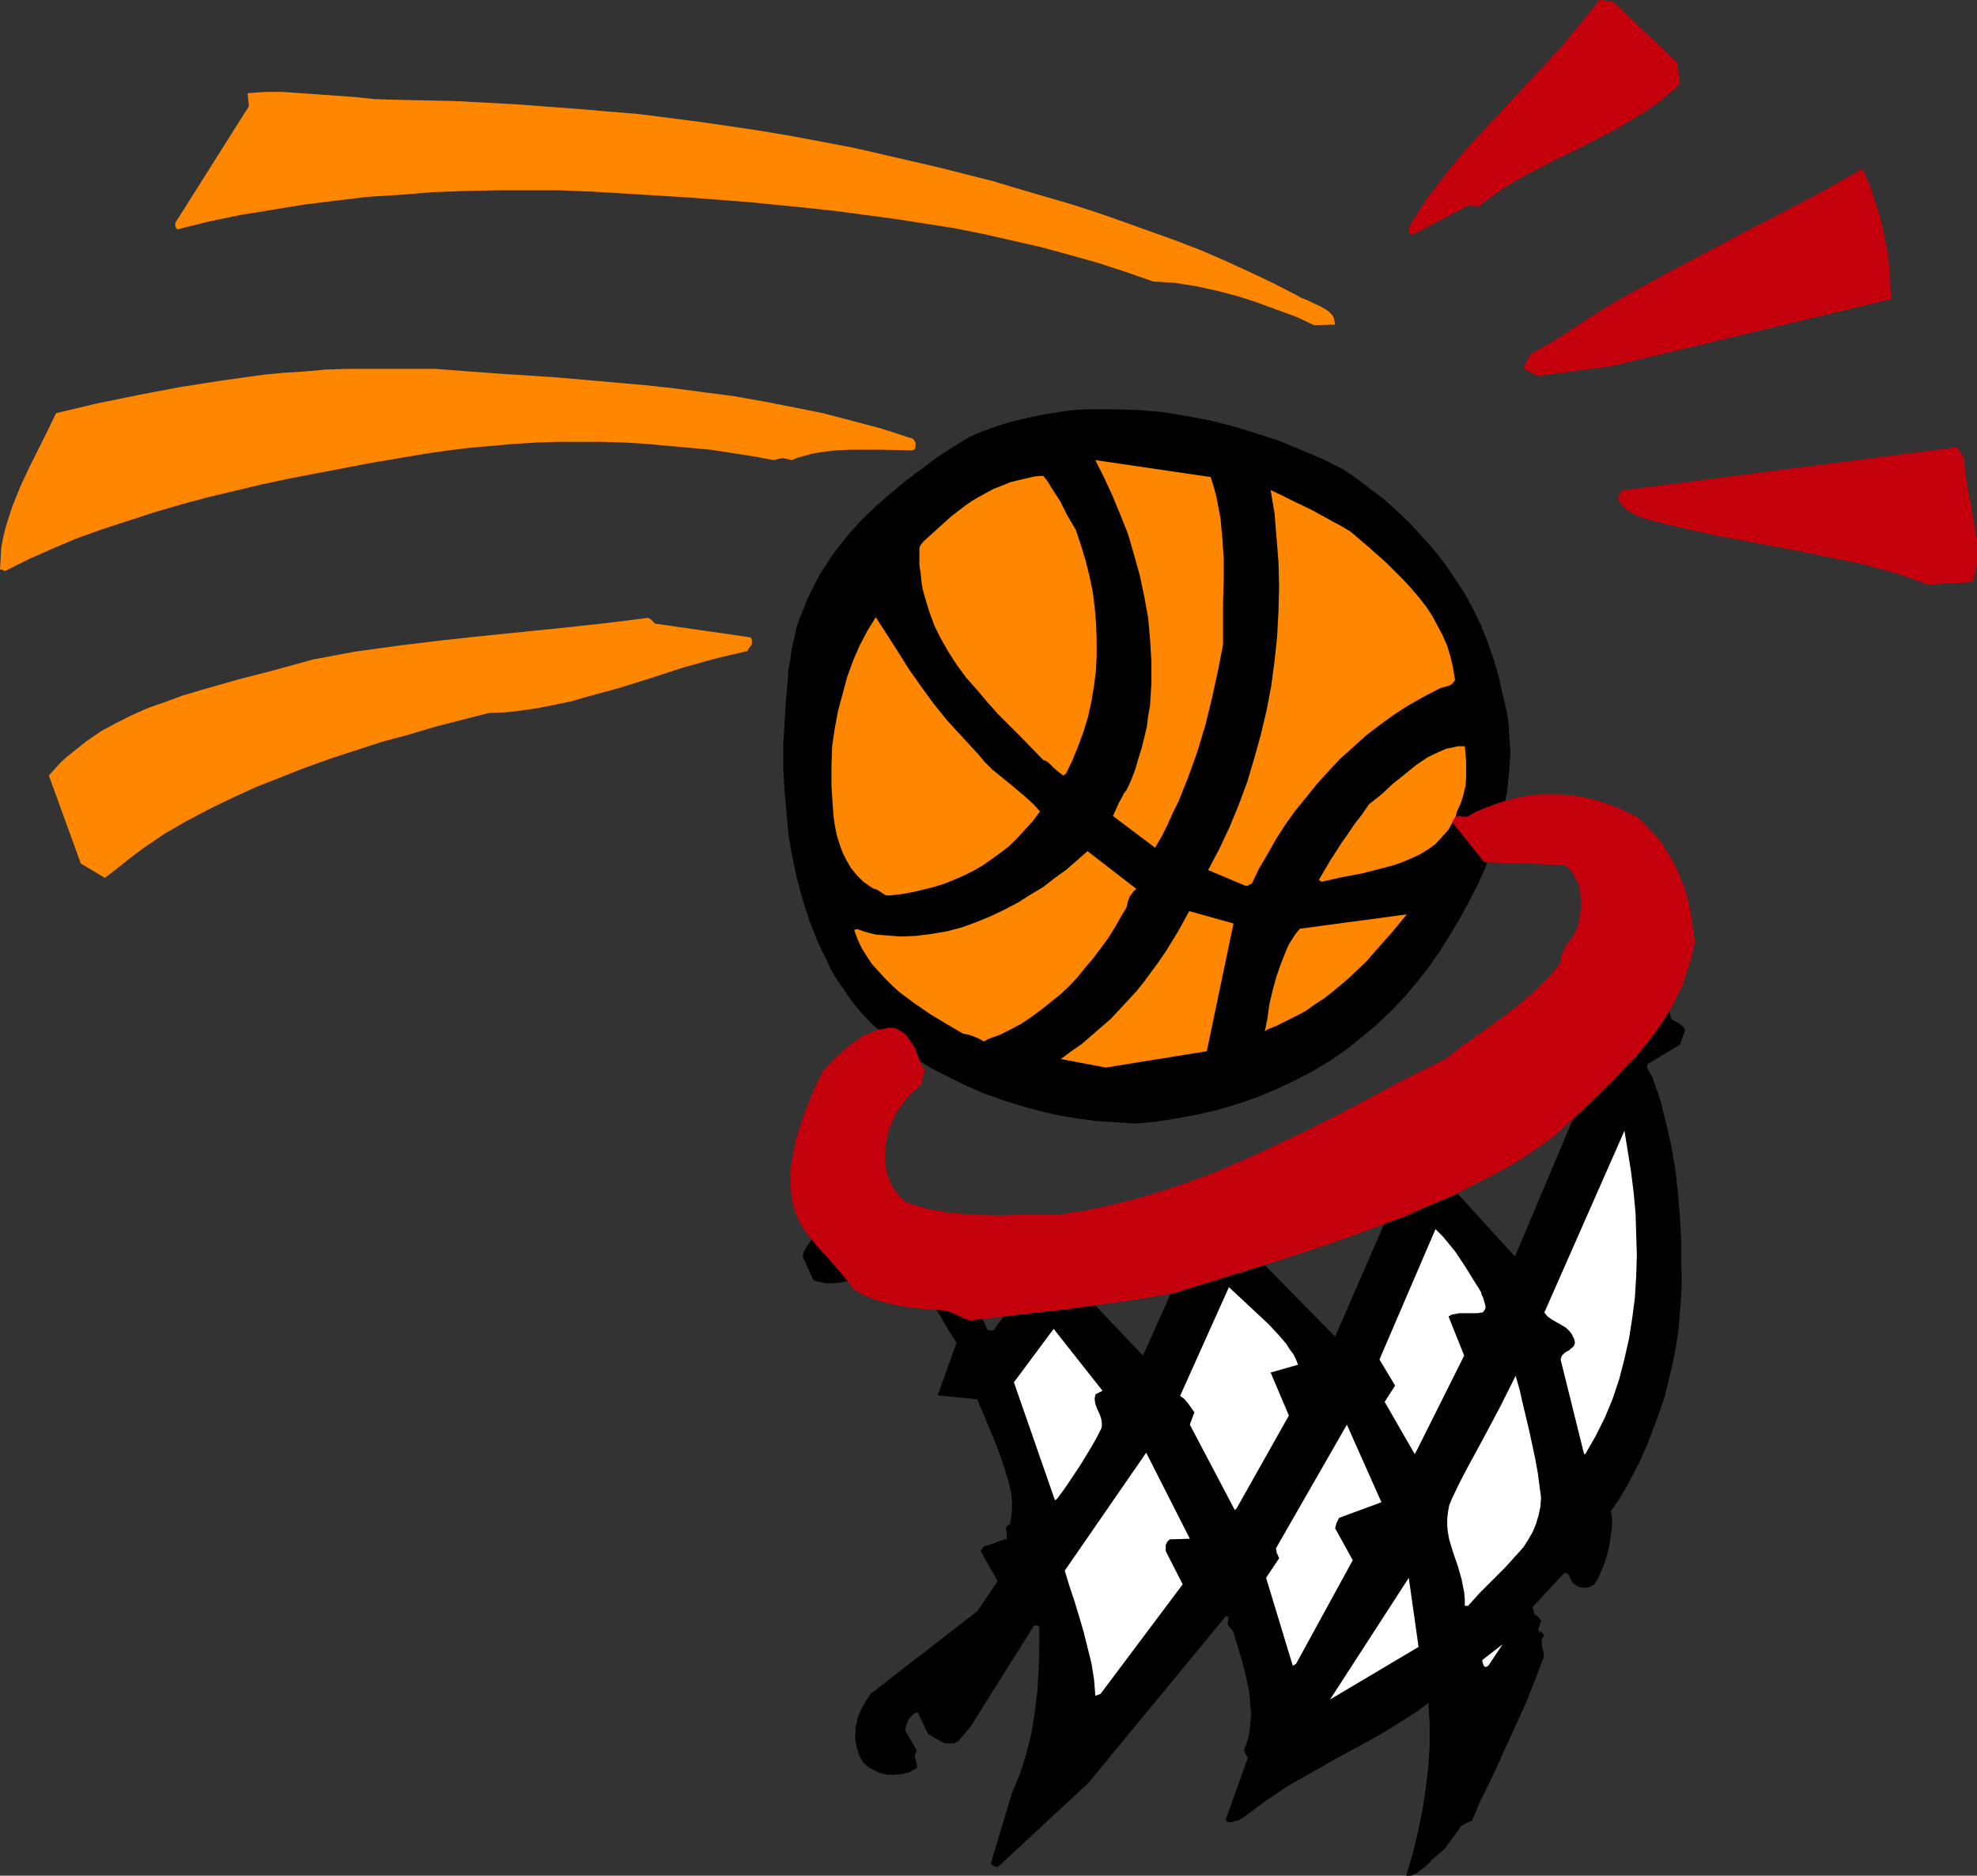
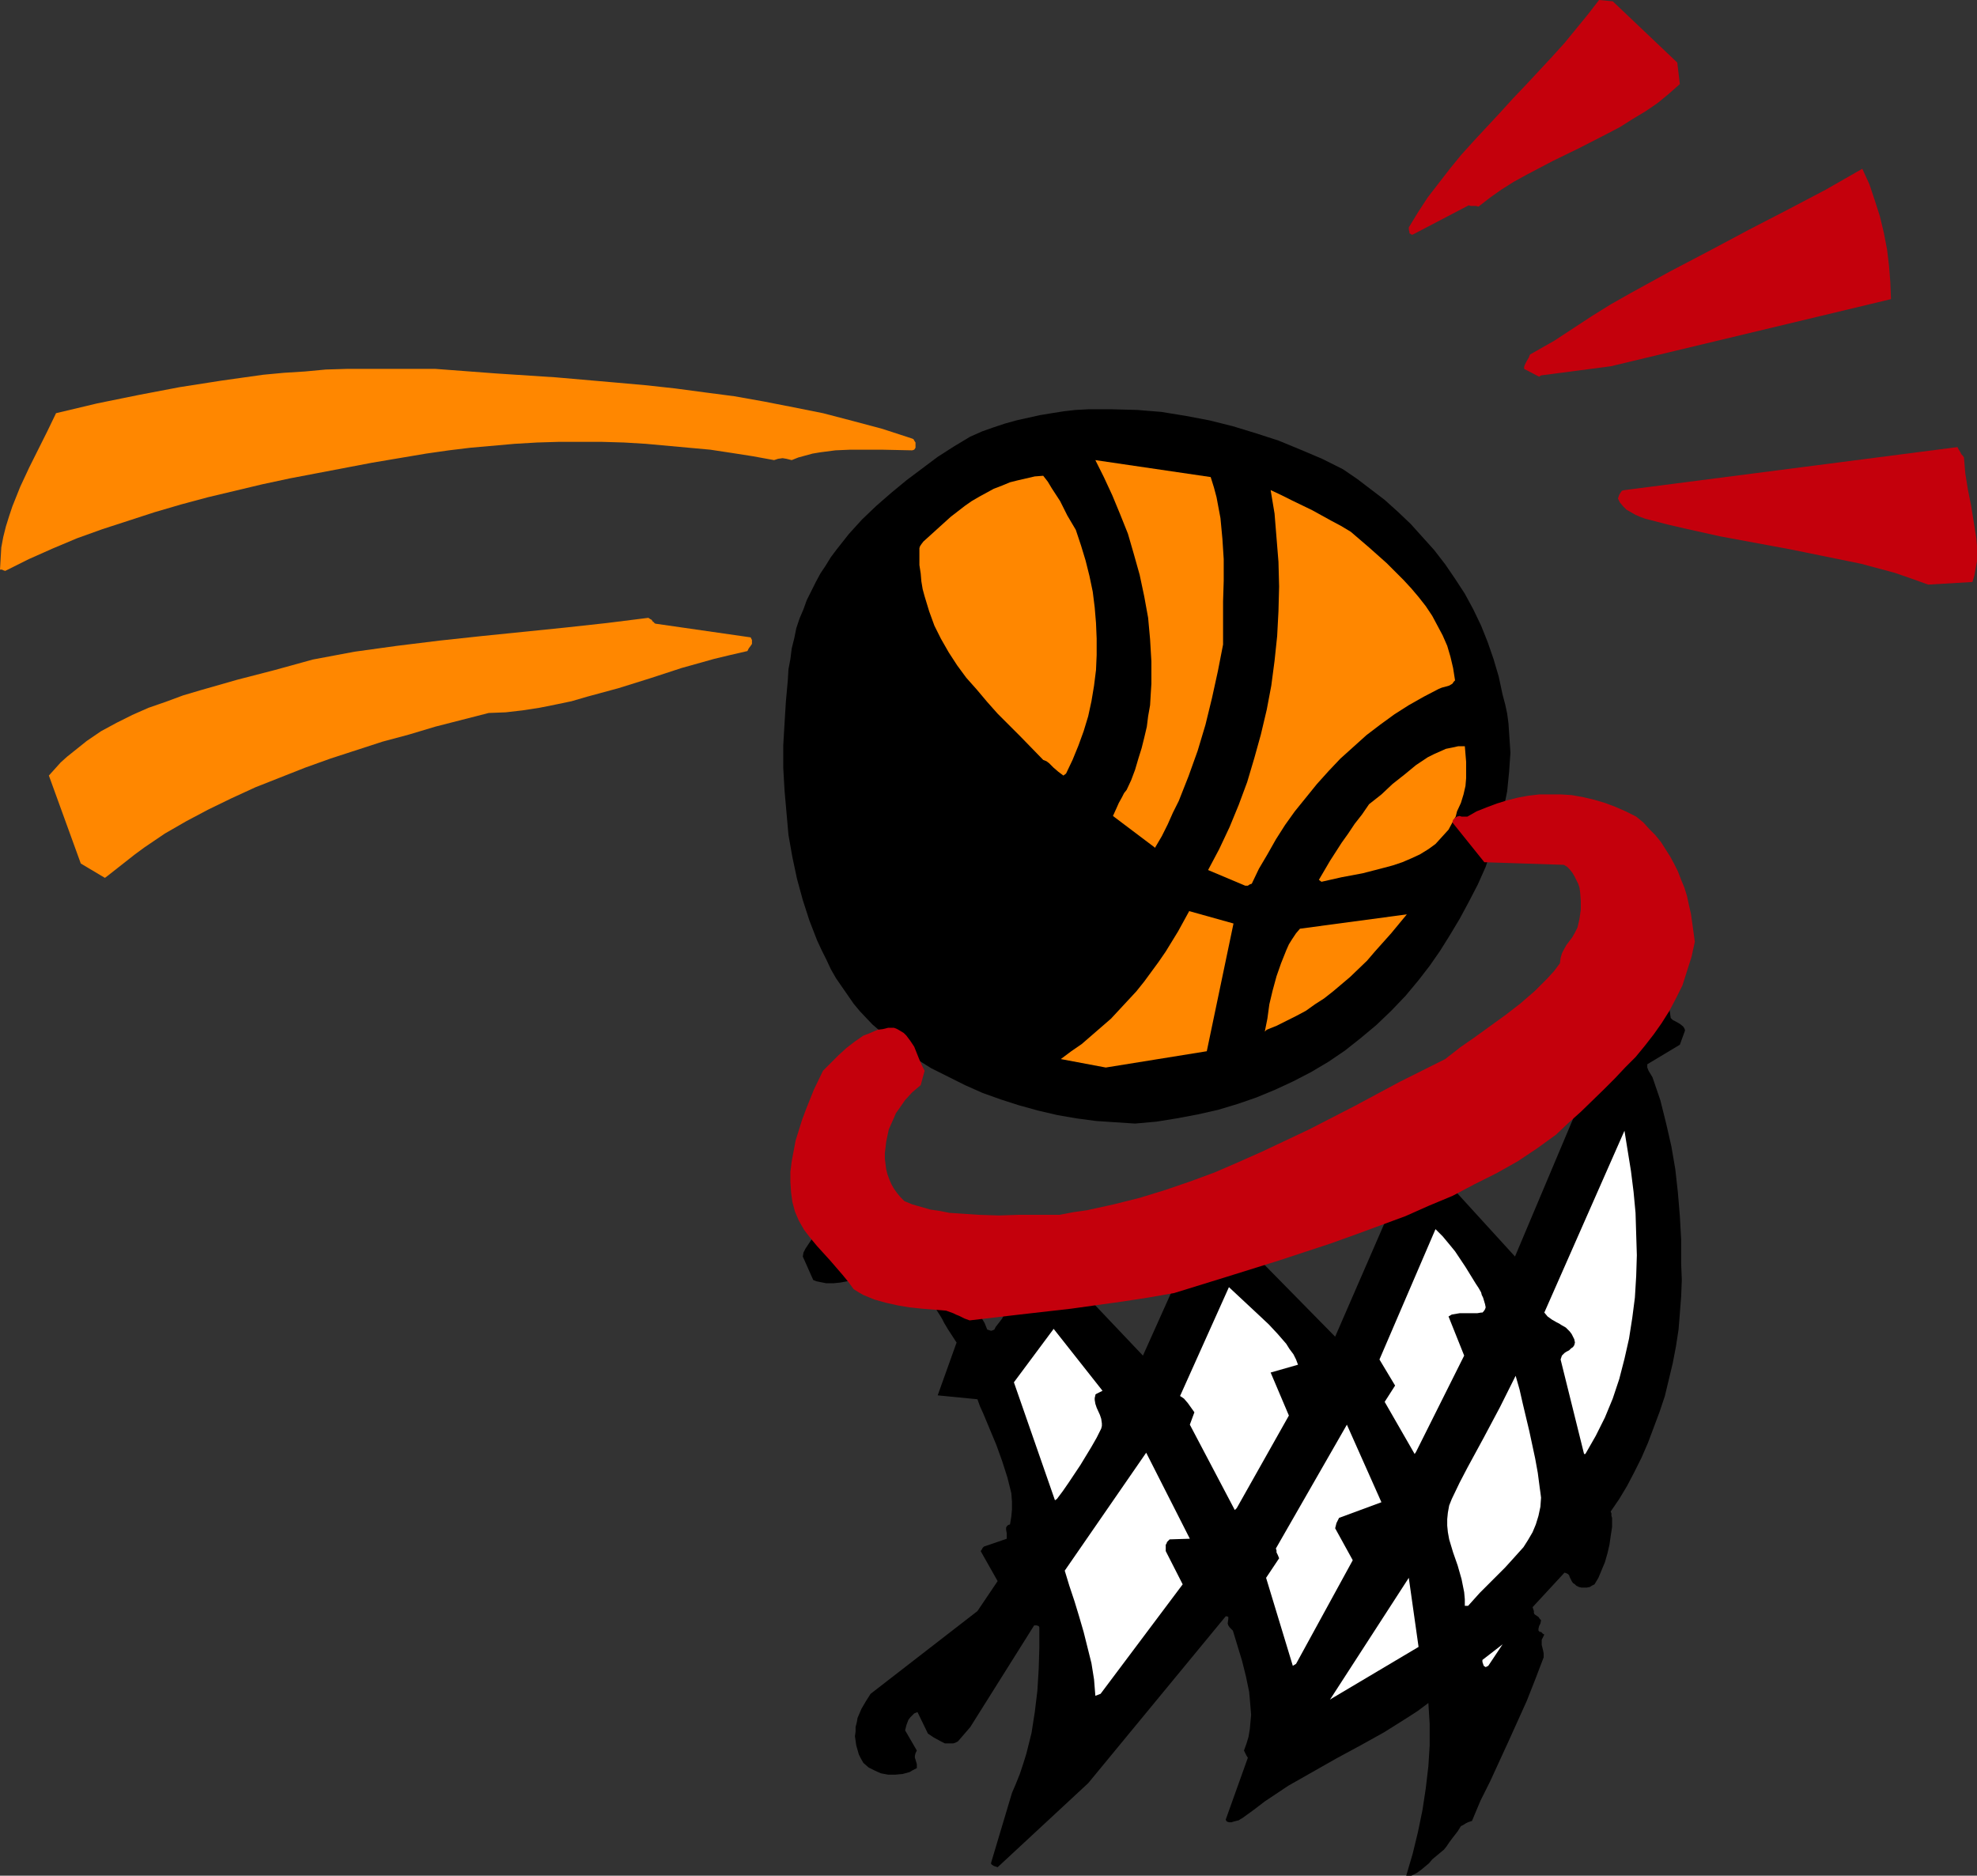
<svg xmlns="http://www.w3.org/2000/svg" xmlns:ns1="http://sodipodi.sourceforge.net/DTD/sodipodi-0.dtd" xmlns:ns2="http://www.inkscape.org/namespaces/inkscape" version="1.0" width="129.724mm" height="123.06mm" id="svg26" ns1:docname="Basketball - Equipment 3.wmf">
  <rect width="100%" height="100%" fill="#333333" stroke="none" />
  <ns1:namedview id="namedview26" pagecolor="#ffffff" bordercolor="#000000" borderopacity="0.25" ns2:showpageshadow="2" ns2:pageopacity="0.0" ns2:pagecheckerboard="0" ns2:deskcolor="#d1d1d1" ns2:document-units="mm" />
  <defs id="defs1">
    <pattern id="WMFhbasepattern" patternUnits="userSpaceOnUse" width="6" height="6" x="0" y="0" />
  </defs>
  <path style="fill:#000000;fill-opacity:1;fill-rule:evenodd;stroke:none" d="m 349.379,465.109 h 0.646 l 1.293,-0.646 1.131,-0.808 0.97,-0.808 0.97,-0.808 0.808,-0.97 0.97,-0.808 0.97,-0.808 0.97,-0.808 0.646,-0.808 0.646,-0.97 0.97,-1.293 1.131,-1.454 0.808,-1.293 0.646,-0.323 0.485,-0.323 0.646,-0.323 0.97,-0.323 2.101,-5.01 2.424,-4.848 4.525,-9.858 2.262,-5.01 2.262,-5.01 2.101,-5.333 2.101,-5.495 v -0.97 l -0.162,-0.808 -0.162,-0.646 -0.162,-0.646 v -0.646 -0.646 l 0.323,-0.646 0.323,-0.646 -0.323,-0.162 -0.162,-0.162 -0.162,-0.162 -0.162,-0.162 h -0.323 l -0.323,-0.323 v -0.485 l 0.162,-0.646 0.323,-0.646 0.162,-0.808 -0.323,-0.323 -0.323,-0.485 -0.485,-0.323 -0.485,-0.323 -0.162,-0.323 v -0.485 l -0.162,-0.485 -0.162,-0.485 7.918,-8.565 0.485,0.162 0.323,0.162 0.323,0.323 0.162,0.485 0.485,0.97 0.323,0.485 0.485,0.323 0.323,0.323 0.646,0.323 0.646,0.162 h 0.646 0.646 l 0.808,-0.162 0.485,-0.323 0.646,-0.323 0.97,-1.616 0.808,-1.939 0.808,-1.939 0.646,-2.263 0.485,-2.101 0.323,-2.263 0.323,-2.101 v -2.263 l -0.162,-0.485 v -0.646 l -0.162,-0.323 v -0.162 l 2.101,-3.071 1.939,-3.232 1.778,-3.394 1.778,-3.555 1.616,-3.717 1.454,-3.879 1.454,-3.879 1.293,-3.879 0.97,-4.04 0.97,-4.04 0.808,-4.202 0.646,-4.202 0.323,-4.04 0.323,-4.202 0.162,-4.04 -0.162,-4.04 v -5.98 l -0.323,-5.818 -0.485,-5.818 -0.646,-5.818 -0.97,-5.656 -1.293,-5.656 -1.454,-5.818 -1.939,-5.656 -0.485,-0.808 -0.485,-0.808 -0.323,-0.808 v -0.808 l 8.08,-4.848 1.293,-3.555 -0.162,-0.485 -0.323,-0.485 -0.808,-0.646 -1.131,-0.646 -0.646,-0.323 -0.485,-0.485 -0.485,-3.394 -1.454,-0.323 -1.454,-0.323 h -1.454 l -1.293,0.162 -1.293,0.323 -1.293,0.323 -1.293,0.485 -1.293,0.646 -4.686,2.909 -2.424,1.454 -2.262,1.293 -0.485,0.485 -0.485,0.485 -0.646,0.646 -0.323,0.808 -0.485,0.646 3.232,8.08 -18.746,44.442 -15.19,-16.646 0.162,-0.323 0.485,-0.323 0.808,-0.485 1.131,-0.323 0.97,-0.646 0.808,-0.646 0.808,-0.97 0.485,-1.293 V 289.279 l 0.162,-0.646 -0.646,-0.808 -0.646,-0.646 -1.454,-1.293 -1.778,-1.131 -1.778,-1.131 -21.493,7.111 -0.485,0.485 -0.646,0.485 -0.485,0.808 -0.323,0.485 -0.162,0.646 2.101,5.495 5.494,2.586 -12.928,29.736 -18.746,-19.07 0.485,-1.293 0.162,-0.485 v -0.646 l 0.162,-1.293 -0.162,-0.646 -0.162,-0.646 -0.485,-0.808 -0.646,-0.485 -0.485,-0.646 -0.646,-0.485 -1.293,-0.646 -1.293,-0.485 -1.454,-0.162 h -1.616 -1.454 l -1.616,0.162 -3.394,0.485 -3.394,0.485 h -1.778 l -1.616,-0.162 -1.616,-0.323 -1.616,-0.646 -1.454,0.162 h -0.485 -0.485 l -0.323,0.485 -0.323,0.323 -0.162,0.485 v 0.323 l 0.162,0.808 0.323,0.97 0.485,0.808 0.485,0.97 0.485,0.808 0.323,0.808 5.171,5.01 -9.211,20.524 -14.867,-15.676 v -2.263 l -0.97,-1.131 -1.131,-0.808 -1.131,-0.808 -1.454,-0.485 -1.293,-0.323 -1.454,-0.323 -1.454,-0.162 h -1.616 l -3.07,0.162 -6.302,0.485 h -2.909 l -0.485,0.485 -0.162,0.646 -0.162,0.485 v 0.646 l 0.162,0.808 v 0.646 l 0.323,1.131 3.555,4.202 0.162,0.808 -0.162,0.808 -0.162,0.808 -0.323,0.646 -0.485,0.646 -1.131,1.454 -0.323,0.646 -0.323,0.162 -0.485,0.162 -0.485,-0.162 -0.485,-0.162 -0.646,-1.616 -0.97,-1.616 -1.939,-3.071 -2.424,-2.909 -2.424,-3.071 -2.747,-2.909 -2.909,-2.909 -5.656,-5.495 -2.262,-0.97 -2.262,-0.808 -2.586,-0.808 -2.586,-0.485 -2.586,-0.323 h -2.747 l -1.293,0.162 -1.454,0.162 -1.293,0.485 -1.293,0.323 -1.131,0.97 -0.97,0.97 -0.97,0.97 -0.646,0.97 -0.646,0.97 -0.646,0.97 -0.485,0.97 -0.162,0.97 2.586,5.818 0.808,0.323 0.808,0.162 1.616,0.323 h 1.778 l 1.616,-0.162 1.778,-0.323 3.555,-1.131 1.778,-0.323 1.778,-0.485 1.616,-0.323 h 1.616 1.616 l 1.616,0.485 0.646,0.162 0.808,0.485 0.646,0.485 0.646,0.646 0.646,0.646 0.485,0.808 1.778,1.778 1.454,1.778 1.293,1.778 1.131,1.778 0.485,0.808 0.485,0.97 0.97,1.616 2.101,3.232 -4.686,13.09 9.858,0.97 0.646,1.778 0.808,1.778 1.616,3.879 1.616,3.879 1.454,4.04 1.293,4.04 0.485,1.939 0.485,1.939 0.162,2.101 v 1.939 l -0.162,1.778 -0.323,1.939 -0.485,0.162 -0.323,0.323 -0.162,0.323 v 0.485 l 0.162,0.97 v 1.293 l -5.656,1.939 v 0 l -0.323,0.323 -0.162,0.323 -0.323,0.485 4.202,7.434 -5.01,7.434 -26.502,20.524 -1.131,1.778 -1.131,1.939 -0.97,2.263 -0.162,0.97 -0.323,1.293 v 1.131 l -0.162,1.131 0.162,1.131 0.162,1.131 0.323,1.131 0.323,1.131 0.485,0.97 0.646,1.131 1.293,1.131 1.616,0.808 1.454,0.646 1.778,0.323 h 1.778 l 1.778,-0.162 1.778,-0.485 0.808,-0.485 0.97,-0.485 v -0.485 -0.485 l -0.323,-1.131 -0.162,-0.485 v -0.485 l 0.162,-0.646 0.323,-0.646 -2.909,-5.01 0.323,-1.293 0.485,-1.293 0.485,-0.646 0.485,-0.485 0.485,-0.485 0.808,-0.323 2.586,5.333 1.454,0.97 1.778,0.97 0.97,0.485 h 0.97 1.131 l 0.485,-0.162 0.646,-0.323 3.07,-3.555 15.837,-25.211 h 0.646 l 0.485,0.162 0.162,0.323 v 5.01 l -0.162,5.333 -0.323,5.333 -0.646,5.333 -0.808,5.171 -0.646,2.586 -0.646,2.586 -0.808,2.586 -0.808,2.424 -0.97,2.424 -0.97,2.263 -5.171,17.292 v 0.323 l 0.162,0.162 0.485,0.323 0.485,0.162 0.485,0.162 22.462,-20.847 34.098,-41.372 h 0.323 l 0.323,0.162 v 0.162 0.323 l -0.162,1.131 0.162,0.485 0.323,0.485 0.808,0.808 1.131,3.717 1.131,3.717 0.97,3.879 0.808,3.879 0.162,1.778 0.162,1.939 0.162,1.939 -0.162,1.778 -0.162,1.778 -0.323,1.939 -0.485,1.616 -0.646,1.778 0.162,0.323 0.485,0.97 0.323,0.485 -5.494,15.353 0.162,0.323 0.162,0.162 0.485,0.162 h 0.646 l 0.485,-0.162 1.293,-0.323 0.485,-0.323 0.323,-0.162 2.909,-2.101 2.747,-2.101 2.909,-1.939 2.909,-1.939 5.979,-3.394 5.979,-3.394 5.979,-3.232 5.818,-3.232 5.656,-3.555 2.747,-1.778 2.586,-1.939 0.162,2.586 0.162,2.586 v 5.333 l -0.323,5.171 -0.646,5.495 -0.808,5.333 -1.131,5.495 -1.293,5.333 -1.616,5.495 z" id="path1" />
  <path style="fill:#ffffff;fill-opacity:1;fill-rule:evenodd;stroke:none" d="m 330.31,421.151 21.493,-12.767 -2.424,-17.13 -19.554,30.221 z" id="path2" />
  <path style="fill:#ffffff;fill-opacity:1;fill-rule:evenodd;stroke:none" d="m 272.942,420.02 20.362,-27.15 -4.202,-8.242 v -1.616 l 0.162,-0.162 0.162,-0.485 0.646,-0.646 5.01,-0.162 -10.827,-21.332 -20.2,29.251 1.131,3.717 1.293,3.879 1.131,3.717 1.131,3.879 0.97,3.879 0.97,3.879 0.646,4.04 0.323,4.04 z" id="path3" />
  <path style="fill:#ffffff;fill-opacity:1;fill-rule:evenodd;stroke:none" d="m 321.422,412.586 14.059,-25.696 -4.363,-7.919 0.162,-0.646 0.162,-0.646 0.323,-0.646 0.323,-0.646 10.504,-3.879 -8.565,-19.231 -17.614,30.706 0.162,0.485 v 0.485 l 0.323,0.646 0.323,0.808 -3.232,4.848 6.626,21.817 z" id="path4" />
  <path style="fill:#ffffff;fill-opacity:1;fill-rule:evenodd;stroke:none" d="m 369.094,413.071 3.555,-5.333 -5.01,3.879 v 0.485 l 0.162,0.485 0.162,0.485 0.485,0.323 z" id="path5" />
  <path style="fill:#ffffff;fill-opacity:1;fill-rule:evenodd;stroke:none" d="m 364.084,398.203 1.454,-1.616 1.454,-1.616 6.302,-6.303 1.616,-1.778 1.454,-1.616 1.454,-1.616 1.131,-1.778 1.131,-1.939 0.808,-1.939 0.646,-2.101 0.485,-2.263 0.162,-2.263 -0.162,-1.293 -0.162,-1.131 -0.485,-3.717 -0.646,-3.555 -1.454,-6.788 -1.616,-6.788 -0.808,-3.555 -0.97,-3.394 -1.939,3.879 -1.939,3.879 -4.04,7.596 -4.04,7.434 -1.939,3.717 -1.939,4.04 -0.646,1.616 -0.323,1.778 -0.162,1.616 v 1.616 l 0.162,1.616 0.323,1.778 0.97,3.232 1.131,3.232 0.97,3.394 0.323,1.616 0.323,1.616 0.162,1.778 v 1.616 z" id="path6" />
  <path style="fill:#ffffff;fill-opacity:1;fill-rule:evenodd;stroke:none" d="m 306.716,373.962 12.928,-22.948 -4.525,-10.666 6.787,-1.939 -0.485,-1.293 -0.646,-1.293 -0.97,-1.293 -0.808,-1.293 -2.101,-2.424 -2.262,-2.424 -2.586,-2.424 -2.424,-2.263 -2.424,-2.263 -2.424,-2.263 -12.12,26.989 0.485,0.323 0.485,0.323 0.97,1.131 0.808,1.131 0.808,1.131 -1.131,3.071 11.15,21.171 z" id="path7" />
  <path style="fill:#ffffff;fill-opacity:1;fill-rule:evenodd;stroke:none" d="m 262.115,371.699 1.454,-1.939 1.454,-2.101 2.909,-4.363 2.747,-4.525 1.293,-2.263 1.131,-2.263 0.162,-0.646 v -0.646 l -0.162,-1.131 -0.323,-0.97 -0.808,-1.778 -0.323,-0.97 -0.162,-0.97 v -0.485 l 0.162,-0.646 v -0.162 l 0.162,-0.162 0.323,-0.162 0.646,-0.323 0.323,-0.162 0.323,-0.162 -12.12,-15.353 -9.858,13.252 10.181,29.251 z" id="path8" />
  <path style="fill:#ffffff;fill-opacity:1;fill-rule:evenodd;stroke:none" d="m 351.156,360.063 11.958,-23.918 -3.878,-9.697 0.808,-0.485 0.97,-0.162 0.97,-0.162 h 4.363 l 0.97,-0.162 h 0.323 l 0.323,-0.323 0.323,-0.485 0.162,-0.485 -0.162,-0.808 -0.485,-1.616 -0.323,-0.646 -0.162,-0.646 -0.646,-1.131 -0.646,-0.97 -1.293,-2.101 -1.293,-2.101 -1.293,-1.939 -1.293,-1.939 -1.454,-1.778 -1.616,-1.939 -1.778,-1.778 -13.898,32.322 3.878,6.464 -2.586,4.04 7.434,12.929 z" id="path9" />
  <path style="fill:#ffffff;fill-opacity:1;fill-rule:evenodd;stroke:none" d="m 393.172,360.548 1.293,-2.263 1.293,-2.263 1.131,-2.263 1.131,-2.263 1.939,-4.687 1.616,-4.848 1.293,-5.01 1.131,-5.01 0.808,-5.171 0.646,-5.01 0.323,-5.333 0.162,-5.171 -0.162,-5.171 -0.162,-5.333 -0.485,-5.171 -0.646,-5.171 -0.808,-5.01 -0.808,-5.01 -19.877,45.089 0.808,0.97 1.131,0.808 1.131,0.646 0.646,0.323 0.485,0.323 1.131,0.646 0.97,0.97 0.485,0.646 0.323,0.646 0.323,0.646 0.162,0.808 -0.162,0.646 -0.323,0.485 -0.485,0.323 -0.485,0.485 -0.646,0.323 -0.485,0.323 -0.646,0.646 -0.323,0.97 5.818,23.433 z" id="path10" />
  <path style="fill:#000000;fill-opacity:1;fill-rule:evenodd;stroke:none" d="m 281.507,278.613 5.333,-0.485 5.01,-0.808 5.171,-0.97 5.01,-1.131 4.848,-1.454 4.686,-1.616 4.686,-1.939 4.525,-2.101 4.363,-2.263 4.363,-2.586 4.04,-2.747 3.878,-3.071 3.878,-3.232 3.717,-3.555 3.555,-3.717 3.232,-3.879 2.747,-3.555 2.586,-3.717 2.424,-3.879 2.424,-4.04 2.262,-4.202 2.262,-4.363 1.939,-4.363 1.616,-4.687 1.616,-4.525 1.131,-4.687 0.97,-4.848 0.485,-4.848 0.162,-2.424 0.162,-2.263 -0.162,-2.424 -0.162,-2.424 -0.162,-2.424 -0.323,-2.424 -0.485,-2.263 -0.646,-2.424 -0.97,-4.525 -1.293,-4.363 -1.454,-4.202 -1.616,-4.04 -1.939,-4.04 -2.101,-3.879 -2.424,-3.717 -2.424,-3.555 -2.747,-3.555 -2.909,-3.232 -2.909,-3.232 -3.232,-3.071 -3.232,-2.909 -3.394,-2.586 -3.394,-2.586 -3.555,-2.424 -5.171,-2.586 -5.333,-2.263 -5.494,-2.263 -5.494,-1.778 -5.818,-1.778 -5.818,-1.454 -5.979,-1.131 -5.979,-0.97 -5.979,-0.485 -6.141,-0.162 h -3.07 -2.909 l -3.07,0.162 -2.909,0.323 -3.07,0.485 -2.909,0.485 -2.909,0.646 -2.909,0.646 -2.909,0.808 -2.909,0.97 -2.747,0.97 -2.909,1.293 -4.04,2.424 -4.04,2.586 -3.878,2.909 -3.878,2.909 -3.717,3.071 -3.717,3.232 -3.555,3.394 -3.232,3.555 -3.07,3.879 -1.454,1.939 -1.293,2.101 -1.293,1.939 -1.131,2.101 -1.131,2.263 -1.131,2.263 -0.808,2.263 -0.97,2.263 -0.808,2.424 -0.485,2.424 -0.646,2.586 -0.323,2.586 -0.485,2.586 -0.162,2.747 -0.485,5.333 -0.323,5.333 -0.323,5.495 v 5.495 l 0.323,5.656 0.485,5.495 0.485,5.495 0.97,5.495 1.131,5.333 1.454,5.333 1.616,5.01 1.939,5.01 1.131,2.424 1.131,2.263 1.131,2.424 1.293,2.263 1.454,2.101 1.454,2.101 1.454,2.101 1.616,1.939 3.07,3.232 3.394,2.909 3.555,2.747 3.717,2.747 3.878,2.424 4.202,2.101 4.202,2.101 4.363,1.939 4.525,1.616 4.525,1.454 4.686,1.293 4.848,1.131 4.686,0.808 4.848,0.646 4.848,0.323 z" id="path11" />
  <path style="fill:#ff8700;fill-opacity:1;fill-rule:evenodd;stroke:none" d="m 274.235,264.715 25.048,-4.04 6.626,-31.675 -10.989,-3.071 -2.747,5.01 -3.07,5.01 -1.778,2.586 -1.778,2.424 -1.778,2.424 -1.939,2.424 -2.101,2.263 -2.101,2.263 -2.101,2.263 -2.424,2.101 -2.424,2.101 -2.424,2.101 -2.586,1.778 -2.586,1.939 z" id="path12" />
-   <path style="fill:#ff8700;fill-opacity:1;fill-rule:evenodd;stroke:none" d="m 245.147,257.604 2.747,-0.97 2.586,-1.293 2.747,-1.454 2.424,-1.616 2.424,-1.778 2.424,-1.939 2.424,-1.939 2.262,-2.101 2.101,-2.263 1.939,-2.424 1.939,-2.263 1.939,-2.586 1.778,-2.424 1.616,-2.586 1.454,-2.586 1.454,-2.424 0.162,-0.808 0.162,-0.646 0.485,-1.293 0.646,-0.808 0.323,-0.485 0.646,-0.485 v 0 l -12.12,-9.373 -2.586,2.263 -2.586,2.263 -2.909,2.101 -2.909,2.263 -3.232,1.939 -3.07,1.939 -3.394,1.778 -3.394,1.616 -3.555,1.454 -3.555,1.293 -3.717,0.97 -3.717,0.646 -3.878,0.485 -3.878,0.162 -4.04,-0.323 -2.101,-0.162 -1.939,-0.485 -1.131,-0.323 -0.808,-0.323 -0.646,-0.162 h -0.485 l -0.323,0.162 0.808,2.263 0.97,2.101 1.293,2.101 1.293,1.939 1.616,1.778 1.616,1.778 1.778,1.778 1.778,1.616 1.939,1.454 1.939,1.454 4.04,2.747 4.04,2.424 3.878,2.263 1.616,0.323 1.293,0.485 1.131,0.485 1.131,0.646 z" id="path13" />
  <path style="fill:#ff8700;fill-opacity:1;fill-rule:evenodd;stroke:none" d="m 314.15,255.341 2.424,-0.97 2.586,-1.293 2.262,-1.131 2.424,-1.293 2.262,-1.616 2.262,-1.454 2.262,-1.778 2.101,-1.778 2.101,-1.778 4.202,-4.04 1.939,-2.263 4.04,-4.525 3.878,-4.687 -26.502,3.555 -0.97,1.131 -0.97,1.454 -0.808,1.293 -0.646,1.454 -1.293,3.232 -1.131,3.232 -0.97,3.555 -0.808,3.394 -0.485,3.555 -0.646,3.232 z" id="path14" />
-   <path style="fill:#ff8700;fill-opacity:1;fill-rule:evenodd;stroke:none" d="m 220.584,222.05 2.909,-0.323 2.747,-0.485 2.747,-0.646 2.586,-0.646 2.586,-0.808 2.424,-0.97 2.586,-1.131 2.262,-1.131 2.262,-1.293 2.262,-1.616 2.262,-1.616 2.101,-1.616 1.939,-1.939 1.939,-2.101 1.939,-2.101 1.778,-2.424 -1.616,-1.778 -1.939,-1.778 -4.04,-3.394 -4.202,-3.394 -1.939,-1.939 -1.616,-1.939 -3.878,-4.202 -3.717,-4.04 -3.394,-4.202 -3.07,-4.202 -3.07,-4.363 -2.747,-4.363 -5.494,-8.565 -2.101,3.394 -1.939,3.717 -1.616,3.717 -1.454,4.04 -1.131,4.202 -1.131,4.202 -0.808,4.363 -0.646,4.363 -0.162,4.848 v 5.01 l 0.323,5.01 0.162,2.263 0.323,2.424 0.485,2.424 0.646,2.101 0.808,2.263 0.97,1.939 1.131,1.939 1.454,1.778 1.616,1.616 2.101,1.454 0.646,0.323 0.646,0.162 0.97,0.646 0.97,0.646 0.485,0.162 z" id="path15" />
  <path style="fill:#ff8700;fill-opacity:1;fill-rule:evenodd;stroke:none" d="m 308.817,219.626 h 0.162 0.485 l 0.485,-0.323 0.485,-0.162 1.778,-3.717 2.101,-3.555 2.101,-3.717 2.262,-3.555 2.424,-3.394 2.747,-3.394 2.747,-3.394 2.909,-3.232 2.909,-3.071 3.232,-2.909 3.232,-2.909 3.394,-2.586 3.555,-2.586 3.555,-2.263 3.717,-2.101 3.717,-1.939 0.808,-0.323 0.646,-0.162 1.131,-0.323 0.808,-0.485 0.323,-0.485 0.323,-0.323 -0.485,-3.071 -0.646,-2.747 -0.808,-2.747 -1.131,-2.586 -1.293,-2.424 -1.293,-2.424 -1.616,-2.424 -1.778,-2.263 -1.778,-2.101 -1.939,-2.101 -2.101,-2.101 -2.101,-2.101 -4.363,-3.879 -4.525,-3.879 -2.424,-1.454 -2.424,-1.293 -4.686,-2.586 -5.01,-2.424 -2.586,-1.293 -2.747,-1.293 0.97,5.818 0.485,5.98 0.485,5.98 0.162,6.141 -0.162,6.141 -0.323,6.141 -0.646,6.141 -0.808,6.141 -1.131,5.98 -1.454,6.141 -1.616,5.818 -1.778,5.98 -2.101,5.656 -2.262,5.495 -2.586,5.495 -2.747,5.171 z" id="path16" />
  <path style="fill:#ff8700;fill-opacity:1;fill-rule:evenodd;stroke:none" d="m 327.724,218.656 5.01,-1.131 5.171,-0.97 5.01,-1.293 2.424,-0.646 2.424,-0.808 2.262,-0.97 2.101,-0.97 2.101,-1.293 1.778,-1.293 1.616,-1.778 1.616,-1.778 1.131,-2.101 0.646,-1.131 0.323,-1.293 0.97,-2.101 0.646,-2.101 0.485,-2.101 0.162,-1.939 v -2.101 -1.939 l -0.323,-3.879 h -1.616 l -1.454,0.323 -1.616,0.323 -1.454,0.646 -1.454,0.646 -1.616,0.808 -1.454,0.97 -1.454,0.97 -2.747,2.263 -3.07,2.424 -2.747,2.586 -3.07,2.424 -1.778,2.586 -1.778,2.263 -1.616,2.424 -1.616,2.263 -2.909,4.525 -2.747,4.687 z" id="path17" />
  <path style="fill:#ff8700;fill-opacity:1;fill-rule:evenodd;stroke:none" d="m 26.664,217.202 2.262,-1.778 2.262,-1.778 2.262,-1.778 2.424,-1.778 5.01,-3.394 5.333,-3.071 5.494,-2.909 5.656,-2.747 5.979,-2.747 6.141,-2.424 6.141,-2.424 6.302,-2.263 6.464,-2.101 6.464,-2.101 6.626,-1.778 6.464,-1.939 13.251,-3.394 4.202,-0.162 4.202,-0.485 4.202,-0.646 4.04,-0.808 3.878,-0.808 3.878,-1.131 7.757,-2.101 7.757,-2.424 7.918,-2.586 8.08,-2.263 4.04,-0.97 4.202,-0.97 0.323,-0.646 0.485,-0.646 0.323,-0.485 v -0.485 -0.485 l -0.323,-0.646 -23.594,-3.394 -0.323,-0.162 V 154.336 l -0.323,-0.162 -0.323,-0.485 -0.323,-0.162 -0.485,-0.323 -10.342,1.293 -10.342,1.131 -20.685,2.101 -10.504,1.131 -10.504,1.293 -10.504,1.454 -5.171,0.97 -5.171,0.97 -9.373,2.586 -9.373,2.424 -9.05,2.586 -4.363,1.293 -4.363,1.616 -4.202,1.454 -4.04,1.778 -3.878,1.939 -3.878,2.101 -3.555,2.424 -3.232,2.586 -1.616,1.293 -1.616,1.454 -1.454,1.616 -1.454,1.616 7.918,21.817 5.979,3.555 z" id="path18" />
  <path style="fill:#ff8700;fill-opacity:1;fill-rule:evenodd;stroke:none" d="m 286.516,210.091 1.616,-2.747 1.454,-2.909 1.293,-2.909 1.454,-2.909 2.424,-6.141 2.262,-6.303 1.939,-6.464 1.616,-6.626 1.454,-6.626 1.293,-6.626 v -5.333 -5.333 l 0.162,-5.171 v -5.333 l -0.323,-5.01 -0.485,-5.171 -0.485,-2.586 -0.485,-2.586 -0.646,-2.424 -0.808,-2.586 -28.603,-4.202 2.101,4.202 2.101,4.525 1.939,4.687 1.939,4.848 1.454,5.01 1.454,5.171 1.131,5.333 0.97,5.333 0.485,5.333 0.323,5.495 v 5.495 l -0.162,2.586 -0.162,2.747 -0.485,2.747 -0.323,2.586 -0.646,2.747 -0.646,2.586 -0.808,2.586 -0.808,2.747 -0.97,2.586 -1.131,2.424 -0.646,0.808 -0.485,0.97 -0.808,1.454 -0.646,1.454 -0.808,1.778 10.504,7.919 z" id="path19" />
  <path style="fill:#ff8700;fill-opacity:1;fill-rule:evenodd;stroke:none" d="m 264.377,191.829 1.616,-3.394 1.454,-3.555 1.293,-3.555 1.131,-3.717 0.808,-3.717 0.646,-3.879 0.485,-3.879 0.162,-3.717 v -4.04 l -0.162,-3.879 -0.323,-3.879 -0.485,-3.879 -0.808,-3.879 -0.97,-3.879 -1.131,-3.717 -1.293,-3.879 -2.101,-3.555 -1.778,-3.555 -2.101,-3.232 -0.97,-1.616 -1.131,-1.454 -2.101,0.162 -2.101,0.485 -2.101,0.485 -1.939,0.485 -1.939,0.808 -2.101,0.808 -1.778,0.97 -1.778,0.97 -1.939,1.131 -1.616,1.131 -3.555,2.747 -3.394,3.071 -3.394,3.071 -0.485,0.646 -0.323,0.485 -0.162,0.485 v 0.162 2.101 1.939 l 0.323,2.101 0.162,1.939 0.323,1.939 0.485,1.778 1.131,3.717 1.293,3.555 1.616,3.232 1.939,3.394 2.101,3.232 2.262,3.071 2.586,2.909 2.586,3.071 2.586,2.909 5.656,5.656 5.656,5.818 0.808,0.323 0.646,0.485 1.131,1.131 1.131,0.97 0.646,0.485 0.646,0.485 z" id="path20" />
  <path style="fill:#c4000c;fill-opacity:1;fill-rule:evenodd;stroke:none" d="m 478.174,144.963 10.989,-0.646 0.485,-1.616 0.323,-1.778 0.323,-1.778 v -1.778 -1.939 l -0.162,-1.939 -0.646,-4.04 -0.646,-4.04 -0.808,-4.04 -0.646,-4.04 -0.162,-1.939 -0.162,-1.939 -0.323,-0.485 -0.323,-0.323 -0.323,-0.646 -0.323,-0.485 -0.323,-0.646 -82.578,10.666 v 0 l -0.646,0.162 -0.323,0.485 -0.323,0.485 -0.323,0.97 0.485,0.97 0.808,0.97 0.808,0.808 1.131,0.646 1.131,0.646 1.131,0.485 1.293,0.485 1.293,0.323 4.363,1.131 4.202,0.97 8.726,1.939 17.453,3.232 8.726,1.778 8.726,1.778 4.202,1.131 4.202,1.131 4.202,1.454 z" id="path21" />
  <path style="fill:#ff8700;fill-opacity:1;fill-rule:evenodd;stroke:none" d="m 1.293,141.569 5.818,-2.909 5.818,-2.586 6.141,-2.586 6.302,-2.263 6.464,-2.101 6.464,-2.101 6.626,-1.939 6.626,-1.778 6.787,-1.616 6.787,-1.616 6.787,-1.454 6.787,-1.293 13.574,-2.586 13.413,-2.263 5.656,-0.808 5.333,-0.646 5.494,-0.485 5.494,-0.485 5.494,-0.323 5.333,-0.162 h 5.494 5.333 l 5.494,0.162 5.333,0.323 5.333,0.485 5.333,0.485 5.333,0.485 5.333,0.808 5.171,0.808 5.333,0.97 0.97,-0.323 1.131,-0.162 0.97,0.162 1.293,0.323 1.616,-0.646 1.778,-0.485 1.778,-0.485 1.939,-0.323 3.717,-0.485 3.717,-0.162 h 3.878 3.878 l 7.595,0.162 0.485,-0.162 0.323,-0.485 v -0.323 -0.485 -0.485 l -0.323,-0.485 -0.162,-0.323 -0.323,-0.162 -7.434,-2.424 -7.272,-1.939 -7.434,-1.939 -7.272,-1.454 -7.434,-1.454 -7.272,-1.293 -7.434,-0.97 -7.272,-0.97 -7.434,-0.808 -7.272,-0.646 -14.867,-1.293 -14.867,-0.97 -15.029,-1.131 h -8.565 -1.454 -1.454 -5.171 -5.171 l -5.333,0.162 -5.171,0.485 -5.171,0.323 -5.171,0.485 -10.342,1.454 -10.342,1.616 -10.181,1.939 -10.342,2.101 -10.181,2.424 -2.101,4.363 -2.262,4.525 -2.262,4.525 -2.262,4.848 -0.97,2.424 -0.97,2.424 -0.808,2.424 -0.808,2.586 -0.646,2.586 -0.485,2.586 -0.162,2.747 L 0,141.246 h 0.485 l 0.323,0.162 z" id="path22" />
  <path style="fill:#c4000c;fill-opacity:1;fill-rule:evenodd;stroke:none" d="m 382.184,93.086 17.291,-2.263 69.488,-16.646 -0.162,-4.202 -0.323,-4.04 -0.485,-4.04 -0.808,-4.202 -0.97,-4.04 -1.293,-4.04 -1.293,-3.879 -1.778,-3.879 -4.525,2.586 -4.525,2.586 -9.534,5.01 -9.696,5.01 -9.696,5.171 -9.858,5.171 -9.696,5.333 -4.848,2.747 -4.686,2.909 -4.686,3.071 -4.686,3.071 -5.979,3.394 -0.323,0.808 -0.485,0.808 -0.485,0.97 -0.162,0.485 v 0.485 l 3.717,1.939 z" id="path23" />
-   <path style="fill:#ff8700;fill-opacity:1;fill-rule:evenodd;stroke:none" d="m 325.947,80.643 5.171,-0.162 -0.162,-0.808 -0.162,-0.808 -0.323,-0.646 -0.485,-0.485 -0.485,-0.485 -0.646,-0.485 -1.454,-0.808 -3.07,-1.454 -1.616,-0.646 -1.454,-0.808 -5.656,-2.909 -5.818,-2.747 -5.979,-2.747 -5.979,-2.586 -6.302,-2.424 -6.302,-2.263 -6.302,-2.263 -6.464,-2.263 -6.464,-2.101 -6.626,-1.939 -6.626,-1.939 -6.464,-1.939 -13.413,-3.394 -13.251,-3.071 -7.757,-1.778 -7.595,-1.454 -7.757,-1.454 -7.595,-1.293 -7.595,-1.131 -7.757,-1.131 -7.595,-0.97 -7.595,-0.97 -7.757,-0.646 -7.595,-0.646 L 127.825,25.857 112.635,25.049 97.445,24.726 92.758,24.564 88.234,24.08 79.184,23.433 74.659,23.11 70.134,22.787 h -4.363 l -4.363,0.323 0.323,3.232 -18.261,28.928 v 0.808 l 0.162,0.323 0.323,0.485 7.757,-1.939 7.757,-1.616 7.918,-1.293 7.918,-1.293 7.757,-0.97 8.08,-0.97 7.918,-0.485 7.918,-0.646 8.08,-0.323 7.918,-0.162 h 8.08 7.918 l 7.918,0.323 8.08,0.485 7.918,0.485 7.918,0.485 14.706,1.131 14.706,1.454 7.272,0.808 7.272,0.97 7.272,0.97 7.272,1.131 7.272,1.131 7.272,1.454 7.11,1.616 7.11,1.616 7.11,1.939 6.949,1.939 6.949,2.263 6.949,2.424 5.333,0.323 5.171,0.808 5.171,1.131 5.01,1.293 5.01,1.616 4.848,1.778 4.848,1.778 z" id="path24" />
  <path style="fill:#c4000c;fill-opacity:1;fill-rule:evenodd;stroke:none" d="m 350.348,58.179 13.898,-7.272 0.485,0.162 h 1.293 l 0.646,0.162 2.909,-2.263 2.747,-1.939 3.07,-1.939 3.232,-1.778 6.464,-3.394 6.626,-3.232 6.626,-3.394 3.394,-1.778 3.07,-1.939 3.232,-1.939 3.07,-2.101 2.747,-2.263 2.747,-2.424 -0.646,-5.333 L 399.96,0.323 396.566,0 l -2.747,3.555 -2.909,3.555 -2.909,3.555 -3.07,3.394 -6.464,6.949 -3.232,3.394 -3.232,3.555 -6.464,6.949 -3.07,3.394 -2.909,3.555 -2.747,3.555 -2.747,3.555 -2.424,3.717 -2.262,3.717 v 0.485 l 0.162,0.646 v 0.323 l 0.323,0.162 0.162,0.162 z" id="path25" />
  <path style="fill:#c4000c;fill-opacity:1;fill-rule:evenodd;stroke:none" d="m 240.461,327.419 12.443,-1.454 12.766,-1.454 12.766,-1.778 6.302,-0.97 6.464,-1.131 13.09,-4.04 12.928,-4.04 12.766,-4.202 6.302,-2.263 6.141,-2.263 6.141,-2.263 5.818,-2.586 5.818,-2.424 5.494,-2.909 5.494,-2.747 5.171,-2.909 4.848,-3.232 4.686,-3.394 3.07,-2.909 3.07,-2.747 5.656,-5.495 2.747,-2.747 2.586,-2.747 2.586,-2.586 2.262,-2.747 2.262,-2.909 1.939,-2.747 1.939,-3.071 1.616,-3.071 1.616,-3.232 1.131,-3.555 1.131,-3.555 0.808,-3.717 -0.646,-4.687 -0.323,-2.263 -0.485,-2.101 -0.485,-2.263 -0.646,-2.101 -0.808,-1.939 -0.808,-2.101 -0.97,-1.939 -0.97,-1.778 -1.131,-1.778 -1.131,-1.778 -1.454,-1.778 -1.454,-1.454 -1.454,-1.616 -1.778,-1.454 -2.586,-1.293 -2.586,-1.131 -2.586,-0.97 -2.747,-0.808 -2.747,-0.646 -2.747,-0.485 -2.586,-0.162 h -2.747 -2.747 l -2.747,0.323 -2.586,0.485 -2.586,0.646 -2.586,0.808 -2.586,0.97 -2.424,0.97 -2.262,1.293 h -0.97 -0.485 l -0.485,-0.162 -0.646,0.162 -0.485,0.323 -0.485,0.485 -0.162,0.646 7.918,9.858 19.715,0.646 0.808,0.485 0.646,0.646 0.646,0.808 0.485,0.808 0.485,0.97 0.485,0.97 0.323,0.97 0.162,1.131 0.162,2.101 v 2.263 l -0.323,2.263 -0.485,2.101 -0.646,1.293 -0.646,1.131 -1.454,1.939 -0.646,1.131 -0.485,0.97 -0.323,1.131 -0.162,1.293 -1.454,1.939 -1.616,1.778 -1.616,1.616 -1.616,1.616 -3.555,3.071 -3.555,2.747 -7.595,5.495 -3.717,2.586 -3.717,2.909 -11.312,5.656 -11.15,5.98 -11.312,5.818 -5.818,2.747 -5.818,2.747 -5.818,2.586 -5.979,2.586 -6.141,2.263 -6.141,2.101 -6.302,1.939 -6.464,1.616 -6.626,1.454 -3.394,0.485 -3.394,0.646 h -10.019 l -5.01,0.162 -5.01,-0.162 -4.848,-0.323 -2.424,-0.162 -2.424,-0.485 -2.262,-0.323 -2.262,-0.646 -2.262,-0.646 -1.939,-0.808 -0.97,-0.97 -0.808,-0.97 -0.808,-1.131 -0.646,-1.131 -0.485,-1.131 -0.485,-1.293 -0.323,-1.293 -0.162,-1.293 -0.162,-1.293 v -1.454 l 0.162,-1.293 0.162,-1.454 0.646,-3.071 0.646,-1.454 0.646,-1.454 0.485,-1.131 0.808,-1.131 1.454,-2.101 1.778,-1.939 2.101,-1.778 0.97,-3.555 -0.646,-1.293 -0.646,-1.454 -0.646,-1.616 -0.646,-1.616 -0.97,-1.454 -0.97,-1.293 -0.646,-0.646 -0.808,-0.485 -0.808,-0.485 -0.808,-0.323 h -1.454 l -1.293,0.323 -1.293,0.162 -1.131,0.485 -1.131,0.485 -1.293,0.485 -2.101,1.454 -2.101,1.616 -1.939,1.778 -1.939,1.939 -1.939,1.939 -2.262,4.687 -1.939,4.848 -0.97,2.586 -0.808,2.586 -0.808,2.586 -0.485,2.586 -0.485,2.586 -0.323,2.586 v 2.424 l 0.162,2.586 0.323,2.424 0.646,2.424 0.97,2.263 1.293,2.263 1.616,2.101 1.616,1.939 1.616,1.778 1.616,1.778 3.07,3.555 1.454,1.778 1.293,1.778 1.293,0.808 1.131,0.646 2.747,1.131 2.909,0.808 2.909,0.646 2.909,0.485 3.07,0.323 5.979,0.485 1.778,0.646 0.646,0.323 0.808,0.323 1.293,0.646 z" id="path26" />
</svg>